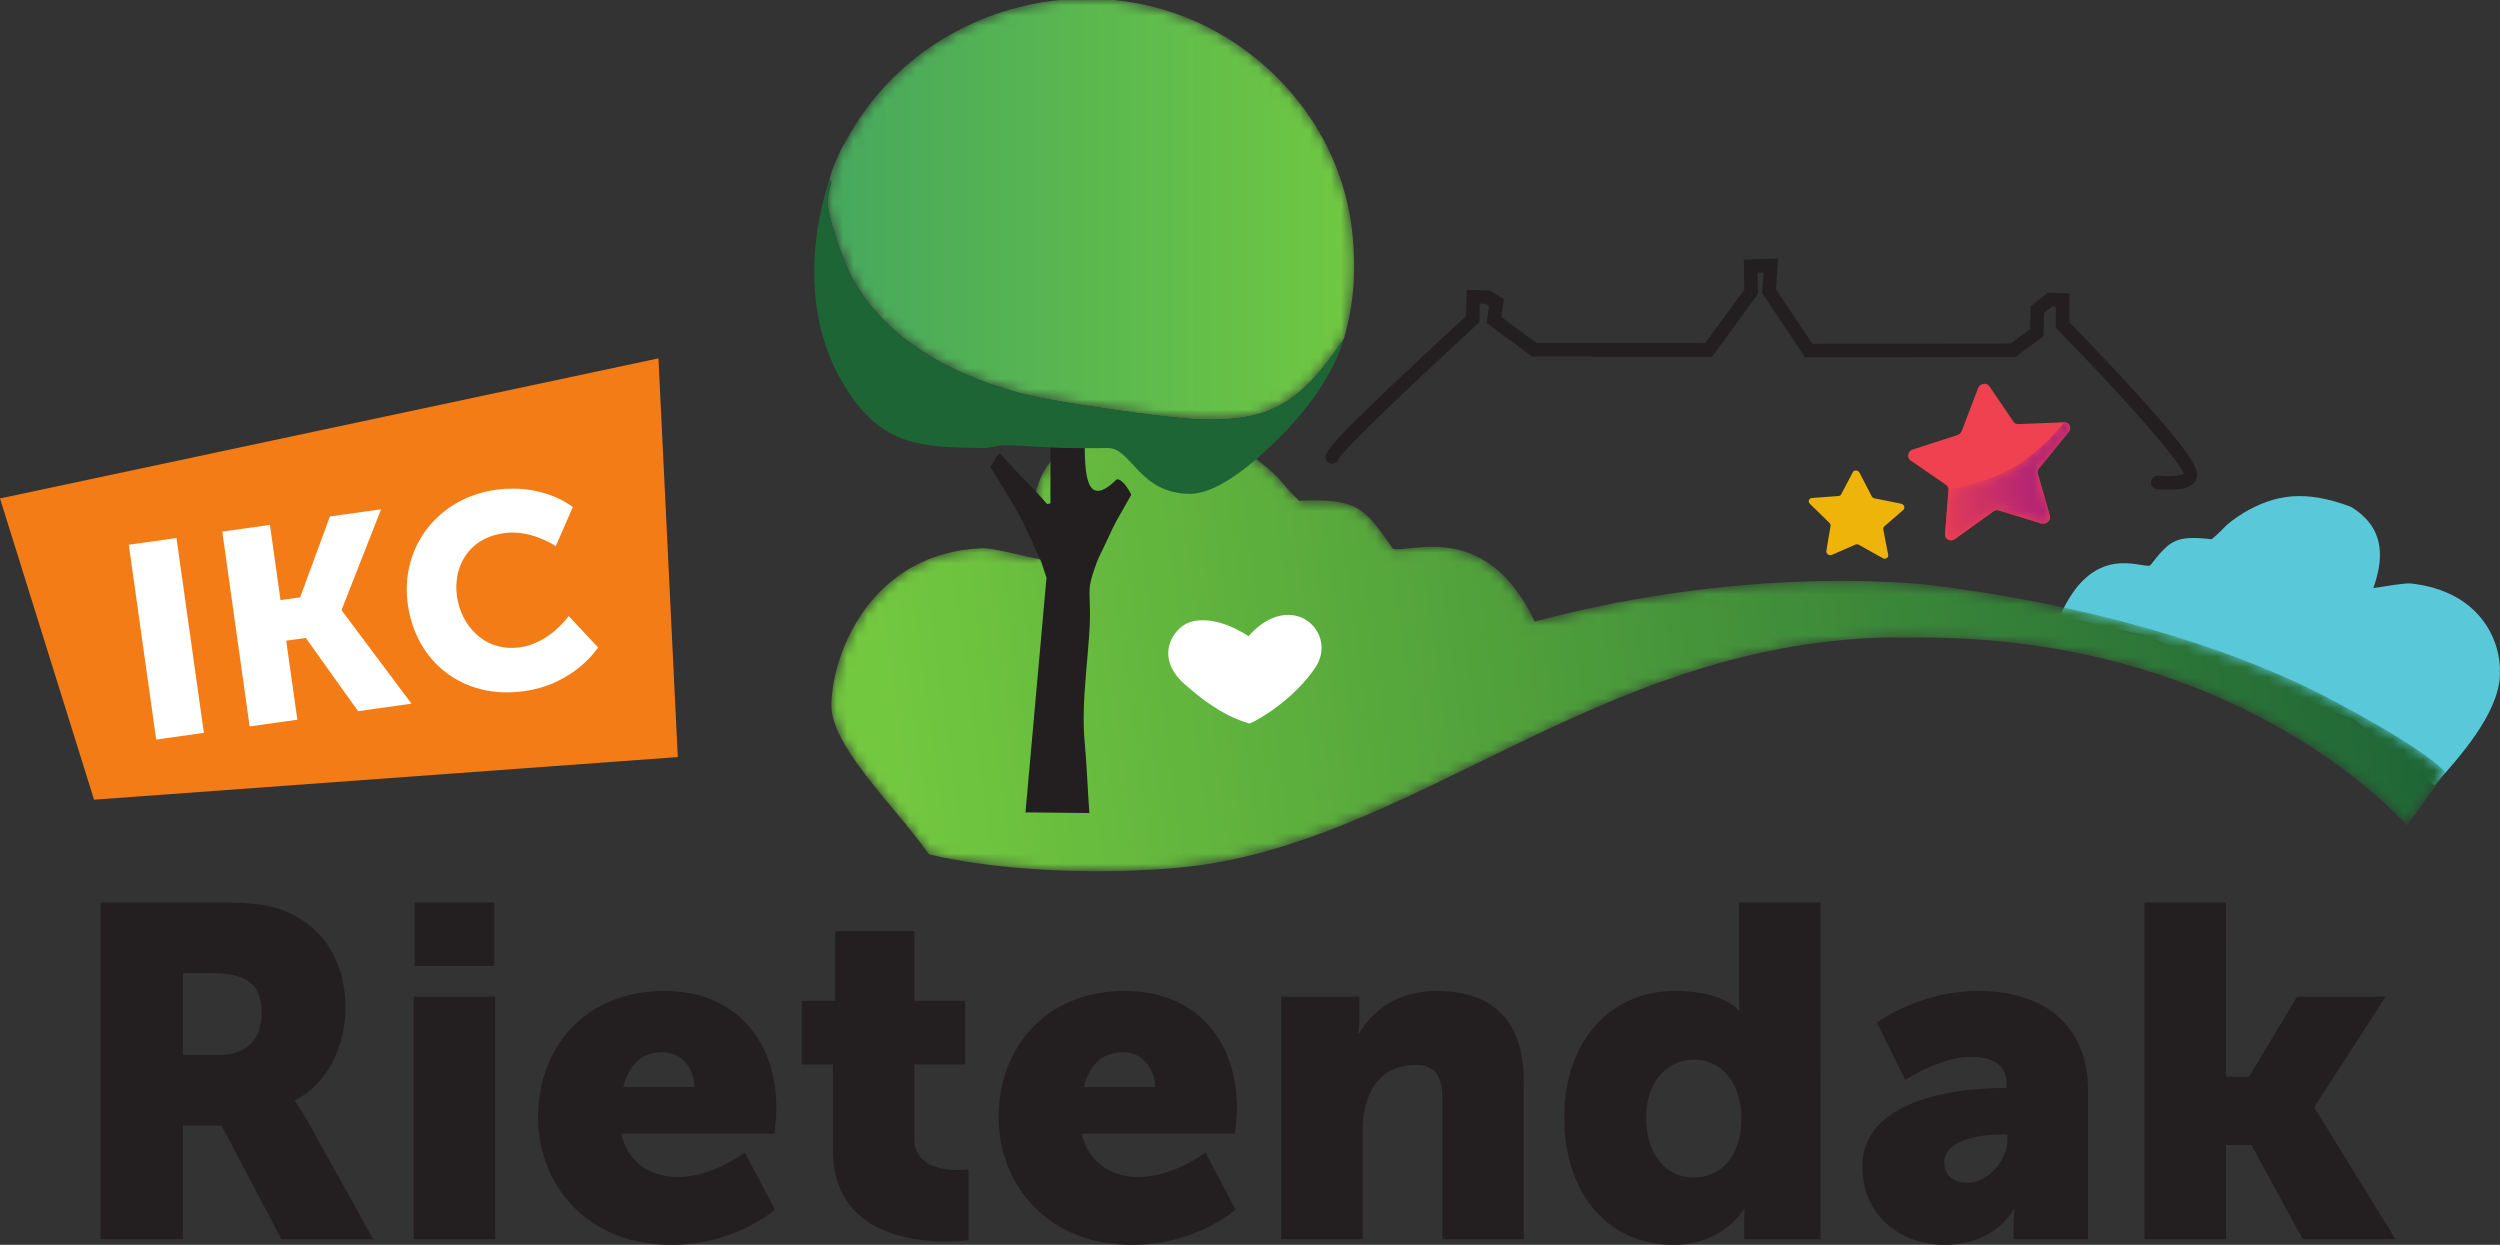
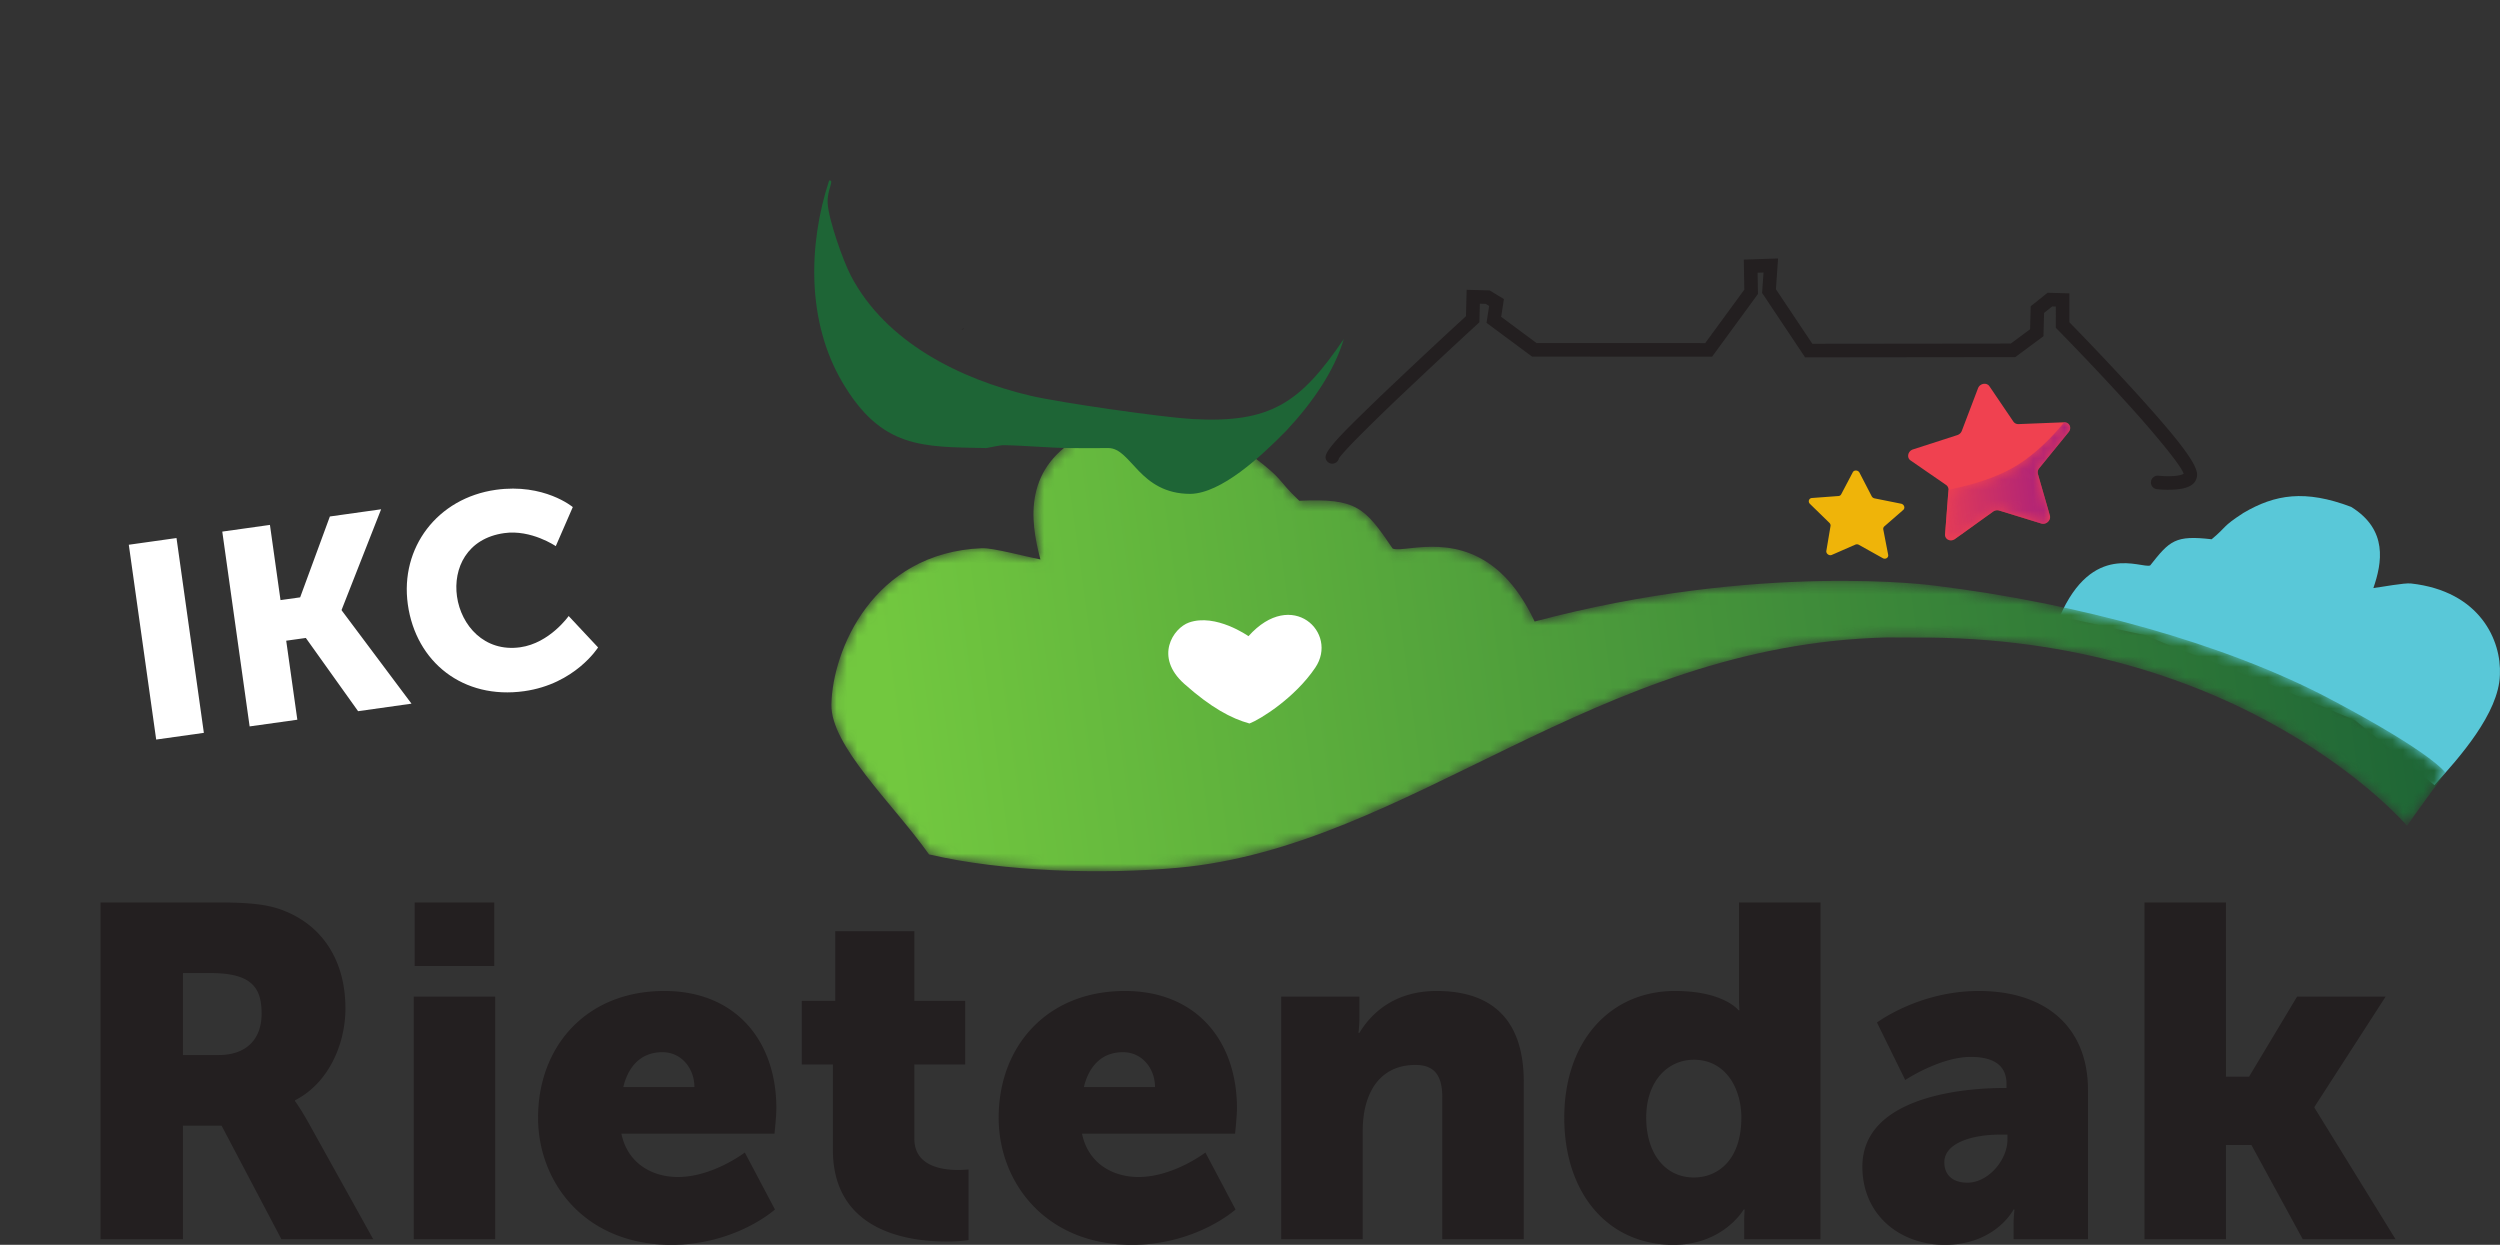
<svg xmlns="http://www.w3.org/2000/svg" xmlns:xlink="http://www.w3.org/1999/xlink" viewBox="0 0 240.997 120">
  <rect x="0" y="0" width="240.997" height="120" fill="#333333" stroke="none" />
  <defs>
    <linearGradient x1="100.407%" y1="52.965%" x2="2.894%" y2="56.771%" id="b">
      <stop stop-color="#1D6436" offset="0%" />
      <stop stop-color="#72C83F" offset="100%" />
    </linearGradient>
    <linearGradient x1="99.999%" y1="-6.312%" x2=".002%" y2="-6.312%" id="e">
      <stop stop-color="#70C841" offset="0%" />
      <stop stop-color="#46A85D" offset="100%" />
    </linearGradient>
    <linearGradient x1="-19.561%" y1="97.753%" x2="110.581%" y2="80.499%" id="h">
      <stop stop-color="#EF4150" offset="0%" />
      <stop stop-color="#9C1A83" offset="100%" />
    </linearGradient>
    <path d="M31.138 0c3.587 0 6.493 1.151 9.444 3.184 3.171 2.387 2.26 2.155 4.52 4.307 5.543-.247 6.304.63 9.007 4.611.32.135.978.041 1.864-.054 2.896-.308 8.204-.615 11.819 7.086 21.744-5.79 38.603-3.455 38.603-3.455 13.752 1.696 27.932 5.574 38.02 10.895 9.886 5.215 11.13 7.07 11.177 7.142 0 .002-2.867 3.87-3.699 5.114 0 0-15.648-18.428-47.602-18.15l-2.561-.009c-28.183.682-45.982 20.193-68.358 22.205-7.218.651-16.742.399-23.96-1.294C5.91 36.657-.078 31.127 0 27.123c.105-5.153 3.948-14.622 14.521-15.059 1.034-.044 4.33.84 5.63 1.088-1.041-3.871-1.629-8.957 4.218-12.03" id="a" />
-     <path d="M27.628 0c6.11.61 12.117 3.386 16.808 8.646 3.446 3.868 5.65 8.772 6.166 13.945.345 3.475.14 6.758-.842 10.093-4.186 6.161-7.05 8.145-14.646 7.708-2.842-.163-12.766-1.583-15.557-2.244-6.781-1.6-13.95-5.148-17.308-11.56C1.47 25.102.08 21.132.004 19.577c-.066-1.335.715-2.272.14-2.172.098-.297.21-.787.282-.98.278-.744.63-1.53.98-2.245.11-.22.296-.47.422-.7C6.102 5.601 14.014.831 22.384 0h5.244Z" id="d" />
+     <path d="M27.628 0c6.11.61 12.117 3.386 16.808 8.646 3.446 3.868 5.65 8.772 6.166 13.945.345 3.475.14 6.758-.842 10.093-4.186 6.161-7.05 8.145-14.646 7.708-2.842-.163-12.766-1.583-15.557-2.244-6.781-1.6-13.95-5.148-17.308-11.56C1.47 25.102.08 21.132.004 19.577c-.066-1.335.715-2.272.14-2.172.098-.297.21-.787.282-.98.278-.744.63-1.53.98-2.245.11-.22.296-.47.422-.7h5.244Z" id="d" />
    <path d="M11.502 0c.493 0 .74.544.414.943l-2.84 3.485a.608.608 0 0 0-.125.553l1.151 3.997c.136.464-.355.926-.83.78L5.206 8.503a.654.654 0 0 0-.572.102L.957 11.25c-.429.309-.993.036-.955-.462l.327-4.259c.007-.1 3.478-.567 6.304-2.199C9.15 2.876 11.129.44 11.435.053l.03-.04.011-.013" id="g" />
  </defs>
  <g fill="none" fill-rule="evenodd">
    <path d="M207.272 54.512c1.895-2.408 2.419-2.931 5.927-2.528 1.529-1.266.939-1.159 3.06-2.536 3.06-1.804 5.952-2.26 10.387-.586 3.575 2.208 2.978 5.412 2.145 7.825.835-.1 2.967-.513 3.623-.441 6.694.745 8.737 5.537 8.574 8.816-.102 3.707-3.942 8.002-6.314 10.619l-7.627-6.225c-13.338-5.798-15.74-6.21-20.221-8.226-.281-.023-7.984-1.77-8.268-1.793 3.158-7.243 7.826-4.622 8.714-4.925" fill="#59C8D8" />
-     <path fill="#F47C17" d="m0 48.05 9.064 29.038 56.274-4.109-1.865-38.432z" />
    <path d="M9.692 119.456h7.946v-10.943h3.723l5.765 10.943h8.852l-6.31-11.351c-.773-1.361-1.225-1.951-1.225-1.951v-.092c3.222-1.634 4.856-5.403 4.856-8.852 0-4.721-2.316-8.035-5.992-9.445-1.407-.544-2.995-.77-6.31-.77H9.693v32.461Zm7.946-17.752v-7.9h2.678c3.996 0 4.902 1.452 4.902 3.903 0 2.59-1.588 3.997-4.13 3.997h-3.45Zm22.335-8.582h7.673v-6.128h-7.673v6.128Zm-.091 26.334h7.856V96.073h-7.856v23.383Zm11.987-11.714c0 6.22 4.494 12.258 12.848 12.258 6.22 0 9.988-3.406 9.988-3.406l-2.905-5.492s-3.09 2.36-6.447 2.36c-2.497 0-4.859-1.316-5.45-4.176H74.66s.18-1.68.18-2.453c0-6.49-3.903-11.304-10.804-11.304-7.537 0-12.167 5.358-12.167 12.213Zm8.217-2.952c.408-1.723 1.498-3.36 3.768-3.36 1.861 0 3.087 1.59 3.087 3.36h-6.855Zm20.203 6.039c0 7.853 7.218 8.852 10.94 8.852a15.27 15.27 0 0 0 2.136-.135v-6.81s-.409.046-1.045.046c-1.499 0-4.177-.365-4.177-2.998v-7.172h4.903v-6.13h-4.903v-6.718h-7.626v6.718h-3.225v6.13h2.997v8.217Zm15.98-3.087c0 6.22 4.495 12.258 12.849 12.258 6.22 0 9.988-3.406 9.988-3.406l-2.906-5.492s-3.089 2.36-6.446 2.36c-2.497 0-4.86-1.316-5.449-4.176h14.755s.182-1.68.182-2.453c0-6.49-3.904-11.304-10.806-11.304-7.537 0-12.166 5.358-12.166 12.213Zm8.217-2.952c.409-1.723 1.499-3.36 3.769-3.36 1.861 0 3.087 1.59 3.087 3.36h-6.856Zm19.022 14.666h7.854v-10.353c0-1.134.138-2.178.454-3.087.682-1.997 2.18-3.357 4.632-3.357 1.726 0 2.586.906 2.586 3.086v13.711h7.856v-15.163c0-6.586-3.678-8.764-8.4-8.764-4.13 0-6.355 2.225-7.445 4.04h-.091s.091-.68.091-1.453v-2.043h-7.537v23.383Zm27.286-11.714c0 7.264 4.178 12.258 10.532 12.258 4.814 0 6.764-3.406 6.764-3.406h.092s-.046.59-.046 1.318v1.544h7.356V86.994h-7.853v9.352c0 .59.043 1.045.043 1.045h-.09s-1.406-1.862-6.13-1.862c-6.22 0-10.668 4.814-10.668 12.213Zm7.9 0c0-3.587 2.132-5.584 4.586-5.584 3.087 0 4.585 2.77 4.585 5.584 0 4.042-2.226 5.765-4.585 5.765-2.724 0-4.586-2.27-4.586-5.765Zm20.837 4.721c0 4.632 3.587 7.537 7.946 7.537 4.902 0 6.628-3.406 6.628-3.406h.092s-.092.682-.092 1.453v1.41h7.173v-14.394c0-5.946-3.95-9.534-10.533-9.534-5.765 0-9.807 3.042-9.807 3.042l2.724 5.54s3.36-2.226 6.312-2.226c1.953 0 3.45.636 3.45 2.589v.408h-.317c-3.633 0-13.576.772-13.576 7.581Zm7.9-.408c0-1.952 2.86-2.68 5.357-2.68h.727v.502c0 1.907-1.815 4.13-3.86 4.13-1.542 0-2.224-.862-2.224-1.952Zm19.295 7.401h7.854v-9.082h2.453l4.948 9.082h8.945l-7.81-12.666v-.093l6.855-10.624h-8.536l-4.63 7.719h-2.225V86.994h-7.854v32.462Z" fill="#231F20" />
    <path d="m15.056 71.292 4.596-.646-2.637-18.78-4.599.647 2.64 18.779Zm9.008-1.267 4.599-.645-1.073-7.617 1.892-.265 5.038 7.06 5.148-.726-6.728-8.99-.008-.054 3.807-9.694-4.939.694-2.866 7.796-1.893.265-1.019-7.249-4.595.646 2.637 18.78Zm15.25-11.757c.782 5.568 5.335 9.186 11.22 8.36 4.91-.69 7.12-4.217 7.12-4.217l-2.836-3.027s-1.828 2.614-4.665 3.012c-3.467.488-5.709-2.116-6.1-4.902-.38-2.704.953-5.597 4.553-6.102 2.6-.368 4.971 1.256 4.971 1.256l1.64-3.766s-2.763-2.319-7.412-1.665c-5.648.794-9.258 5.587-8.49 11.05Z" fill="#FFF" />
    <path d="m171.404 24.916-.05.723-.156 2.246 3.51 5.255 19.13-.022 1.86-1.378.05-1.912.007-.304.238-.19 1.207-.965.187-.15.24.008 1.226.035.634.018v2.786l.04.042.197.201.107.11a289.064 289.064 0 0 1 5.642 5.97c.255.279.504.553.748.823 3.752 4.153 5.659 6.587 5.576 7.605-.075.942-.917 1.29-2.178 1.377a9.974 9.974 0 0 1-1.692-.037.654.654 0 0 1 .147-1.3 8.721 8.721 0 0 0 1.455.032c.364-.025.66-.08.852-.159.08-.033.104-.045.111-.037l.002-.007c-.023-.254-.577-1.069-1.526-2.262l-.217-.272a99.008 99.008 0 0 0-3.5-4.063c-.242-.268-.49-.54-.743-.818a263.353 263.353 0 0 0-5.614-5.94l-.39-.399-.094-.096-.042-.044-.188-.19V29.55l-.351-.01-.783.625-.05 1.929-.009.318-.256.19-2.287 1.695-.173.128h-.216l-19.696.023h-.35l-.194-.29-3.828-5.732-.124-.186.016-.222.12-1.747-.57.018.032 1.828.004.22-.13.178-4.095 5.6-.196.267h-.332l-16.805-.005h-.216l-.174-.129-3.901-2.892-.317-.235.06-.39.192-1.24-.328-.198-.568-.016-.039 1.517-.007.277-.205.188-.151.139-.429.394-.235.217a664.141 664.141 0 0 0-6.301 5.892 195.991 195.991 0 0 0-4.45 4.334 35.027 35.027 0 0 0-1.405 1.494 5.5 5.5 0 0 0-.344.429l-.022.031-.005.024a.654.654 0 0 1-.432.453l-.074.02a.654.654 0 0 1-.767-.517c-.088-.453.555-1.301 2.374-3.131l.262-.262a250.228 250.228 0 0 1 4.321-4.164 582.269 582.269 0 0 1 6.622-6.177l-.052.048.05-1.893.016-.654.655.017 1.396.038.174.005.148.09.848.516.373.227-.067.431-.198 1.28 3.412 2.53 16.257.005 3.77-5.154-.04-2.252-.01-.643.643-.022 1.938-.064.723-.024Z" fill="#231F20" fill-rule="nonzero" />
    <g transform="translate(80.145 40.78)">
      <mask id="c" fill="#fff">
        <use xlink:href="#a" />
      </mask>
      <path d="M24.369 1.123c-5.847 3.072-5.26 8.158-4.218 12.029-1.3-.248-4.596-1.132-5.63-1.088C3.948 12.501.105 21.97 0 27.123c-.078 4.004 5.909 9.534 9.412 14.459 7.218 1.693 16.742 1.945 23.96 1.294 22.376-2.012 40.175-21.523 68.358-22.205l2.56.01c31.955-.279 47.603 18.149 47.603 18.149.832-1.244 3.7-5.112 3.7-5.112s-1.09-1.823-11.178-7.144c-10.088-5.321-24.268-9.2-38.02-10.895 0 0-16.86-2.336-38.603 3.455-3.615-7.7-8.923-7.394-11.819-7.086-.886.095-1.544.19-1.864.054-2.703-3.98-3.464-4.858-9.008-4.61-2.26-2.153-1.348-1.921-4.519-4.308C37.631 1.15 34.725 0 31.138 0c-2.002 0-4.215.36-6.77 1.123" fill="url(#b)" mask="url(#c)" />
    </g>
    <path d="M92.91 31.673h-.074c-.283.278.05.01.074 0" fill="#231F20" />
    <g transform="translate(79.78)">
      <mask id="f" fill="#fff">
        <use xlink:href="#d" />
      </mask>
-       <path d="M22.384 0C14.014.83 6.102 5.602 1.828 13.481c-.126.23-.312.48-.422.7-.35.715-.702 1.5-.98 2.244-.072.194-.184.684-.281.98.574-.099-.207.838-.141 2.173.077 1.555 1.466 5.525 2.245 7.01 3.357 6.412 10.527 9.96 17.308 11.56 2.79.661 12.715 2.081 15.557 2.244 7.596.437 10.46-1.547 14.646-7.708.983-3.335 1.187-6.618.842-10.093-.516-5.173-2.72-10.077-6.166-13.945C39.746 3.386 33.738.61 27.628 0h-5.244Z" fill="url(#e)" mask="url(#f)" />
    </g>
-     <path d="M105.7 54.292c-.77 2.18-.7 2.204-.637 4.182.123 3.67-.93 8.837-.49 13.198.154 1.522.322 5.18.442 6.705-4.15-.034-2.01-.034-6.161-.064l2.027-22.627-.506-1.519s-1.713-3.779-1.902-4.121c-1.396-2.535-1.506-2.553-3.004-5.027.076 0 .628-1.29.96-1.285 2.757 3.105 1.759 1.75 4.516 4.854l.317-.061v-5.895c1.08.01 2.214.004 3.296 0 .03 2.979.094 6.54 3.107 3.564.669-.008 1.392 1.496 1.392 1.496-1.885 3.365-1.1 1.75-2.724 5.206 0 0-.44.845-.634 1.394" fill="#231F20" />
    <path d="M79.924 17.406c-2.035 6.232-2.145 13.608 1.261 19.412 3.792 6.46 7.74 6.248 13.878 6.375.083.005 1.312-.283 1.682-.278 2.13.033 4.315.26 6.444.278 1.198.013 2.449.008 3.646 0 2.237-.008 2.962 4.417 7.93 4.417 2.968-.069 6.744-3.551 9.238-6.097 2.595-2.778 4.655-5.834 5.536-8.831-4.188 6.166-7.05 8.147-14.646 7.71-2.841-.163-12.766-1.583-15.556-2.244-6.782-1.6-13.951-5.148-17.309-11.56-.778-1.485-2.165-5.455-2.245-7.01-.066-1.335.715-2.272.141-2.172" fill="#1E6536" />
    <path d="m178.604 45.53-1.113 2.116a.315.315 0 0 1-.268.171l-2.55.189c-.297.02-.412.36-.192.572l1.872 1.825c.087.085.127.2.107.31l-.401 2.381c-.049.276.266.512.531.396l2.267-.99a.383.383 0 0 1 .337.02l2.3 1.284c.269.151.578-.043.522-.33l-.47-2.435a.312.312 0 0 1 .102-.296l1.823-1.588c.212-.184.09-.539-.21-.6l-2.558-.513a.408.408 0 0 1-.276-.207l-1.171-2.265c-.138-.263-.521-.288-.652-.04" fill="#EFB409" />
    <path d="m191.78 37.237 2.31 3.408a.57.57 0 0 0 .495.238l4.39-.174c.512-.02.773.536.441.942l-2.84 3.485a.608.608 0 0 0-.124.554l1.15 3.994c.136.467-.354.93-.829.78l-4.067-1.253a.662.662 0 0 0-.572.105l-3.677 2.642c-.428.31-.993.036-.955-.46l.327-4.26a.545.545 0 0 0-.23-.49l-3.424-2.363c-.4-.275-.257-.904.24-1.064l4.27-1.379a.694.694 0 0 0 .431-.406l1.56-4.103c.181-.477.832-.595 1.103-.196" fill="#F04150" />
    <g transform="translate(187.5 40.709)">
      <mask id="i" fill="#fff">
        <use xlink:href="#g" />
      </mask>
      <path d="M11.476 0S9.375 2.747 6.633 4.33C3.807 5.962.336 6.43.329 6.53l-.327 4.258c-.038.498.526.77.955.462l3.676-2.646a.654.654 0 0 1 .572-.102L9.273 9.76c.474.145.965-.317.83-.781L8.95 4.98a.608.608 0 0 1 .125-.553l2.84-3.485c.326-.4.079-.943-.414-.943h-.026" fill="url(#h)" mask="url(#i)" />
    </g>
    <path d="M120.352 61.326c4.208-4.7 8.704-.316 6.44 3.036-1.99 2.949-5.334 5-6.343 5.382-1.759-.482-3.717-1.534-6.278-3.814-2.939-2.617-1.065-5.387.444-5.919 2.584-.914 5.737 1.315 5.737 1.315" fill="#FFF" />
  </g>
</svg>